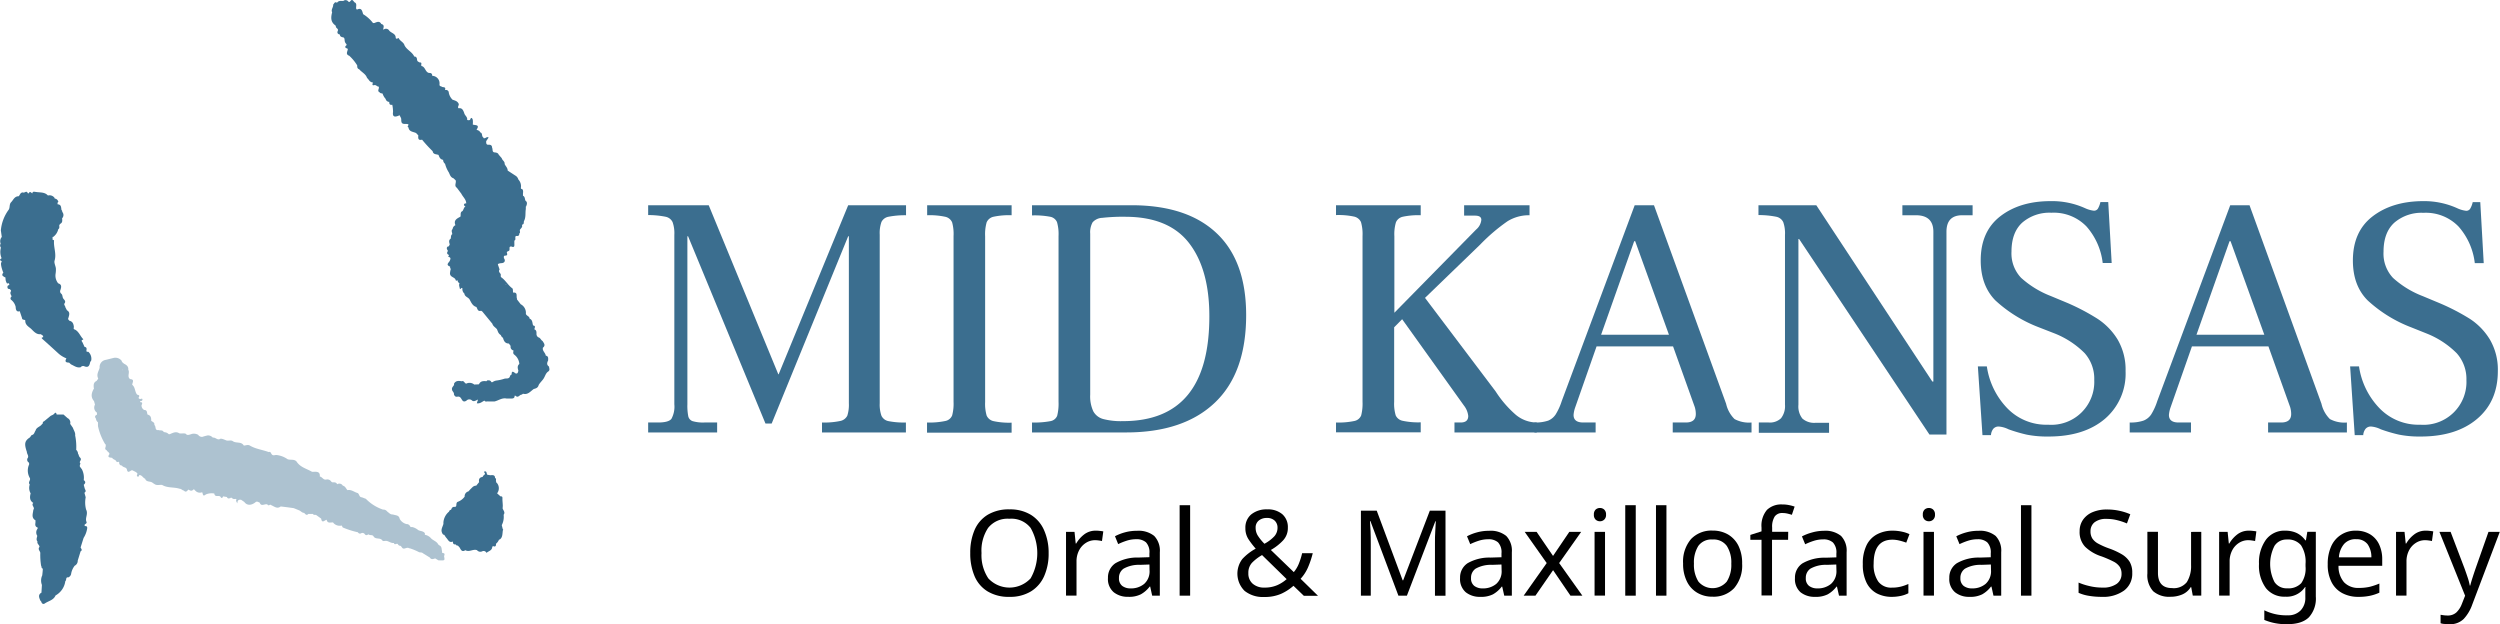
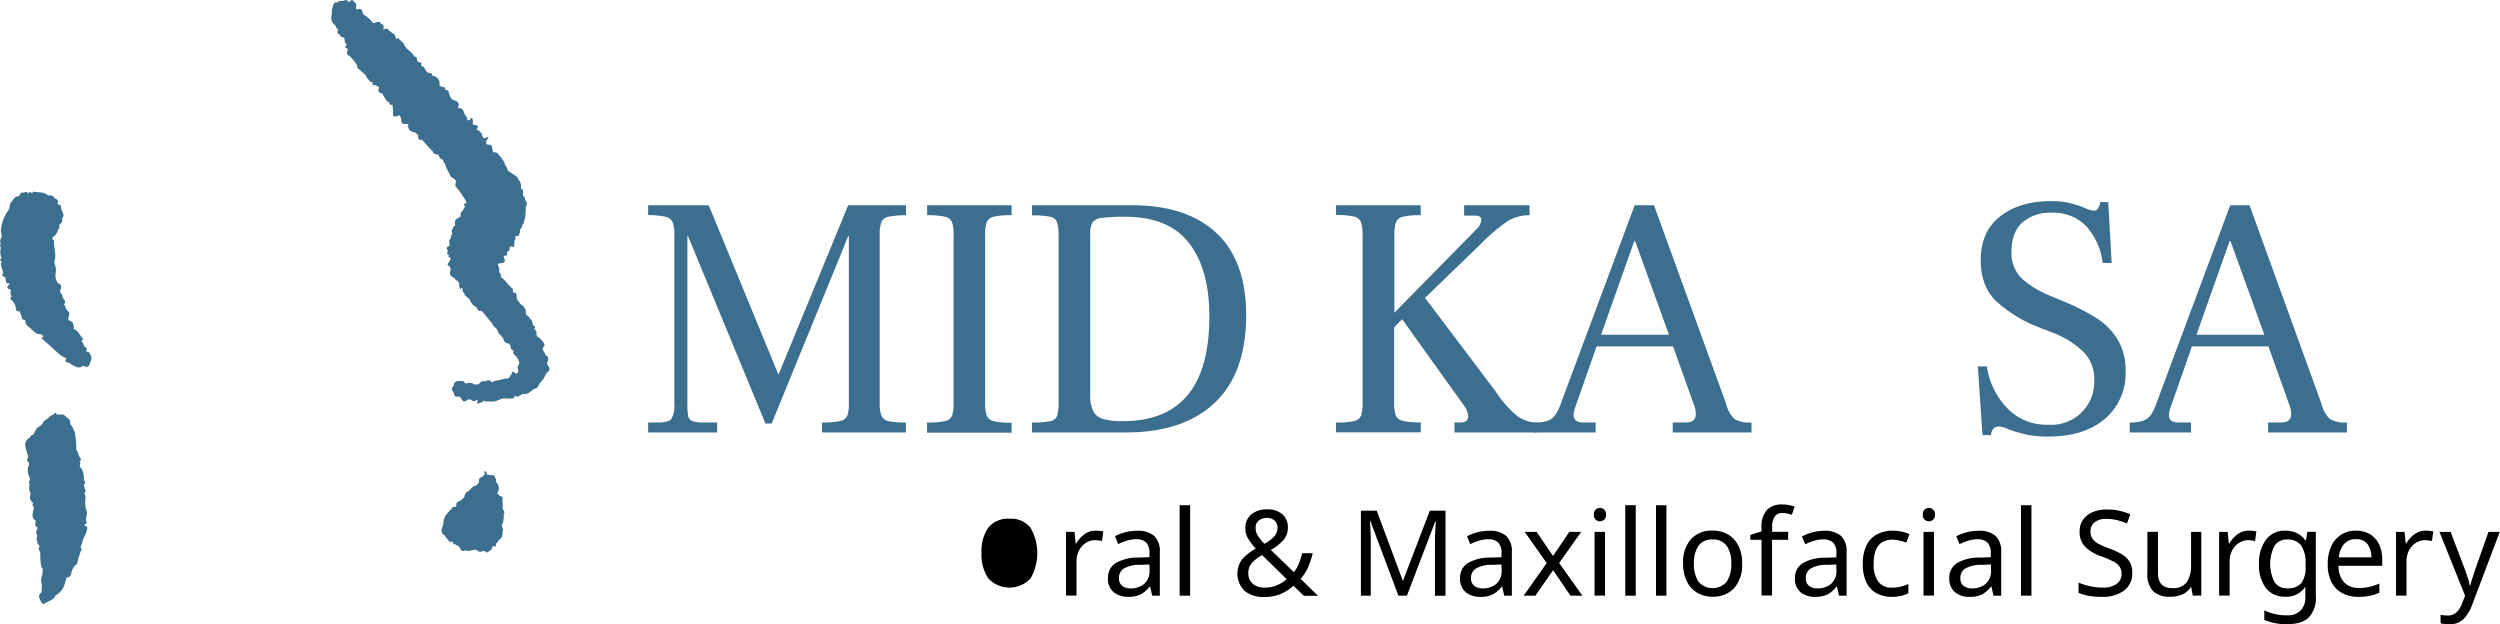
<svg xmlns="http://www.w3.org/2000/svg" viewBox="0 0 588.17 146.86">
  <defs>
    <style>.cls-1{fill:#3b6e8f;}.cls-2{fill:#adc2d0;}</style>
  </defs>
  <g id="Layer_2" data-name="Layer 2">
    <g id="Layer_1-2" data-name="Layer 1">
      <path class="cls-1" d="M118.29,119.05c0-.62-.11-1.24-.08-1.86,0-.41-.18-.42-.46-.41l-.8-.72a1.92,1.92,0,0,0-.08-2.47c-.21-.09-.12-.3-.18-.45s.16-.55-.22-.68c0-.75-.57-.71-1.1-.65l-.69-.11c-.27-.22-.09-.87-.6-.79s.19.44,0,.66l-.47.44a.22.22,0,0,1-.08.2c-.74.1-.94.55-.81,1.22h0l-.68.83a1.24,1.24,0,0,0-.92.4h0l-.48.47-.43.48a1.16,1.16,0,0,0-.89,1.23h0a3.53,3.53,0,0,1-1.56,1.2c-.74.26,0,1.32-.92,1.21-.49,0-.57.39-.74.7-.31,0-.37.22-.46.42a3.66,3.66,0,0,0-1.32,2.54l0,.34c-.16.69-.67,1.32-.32,2.09.1.24.2.47.51.49.18.23.33.53.49.7.41.41.66,1.27,1.55.87,0,.46.12.73.63.68.17.08.24.4.52.25l.44.49c.29.54.55,1.14,1.34.62.91.54,1.84-.35,2.75,0a1,1,0,0,0,1.22.27.72.72,0,0,1,1,.37c.47-.44,1.31-.53,1.36-1.39l.16-.23c.57.28.76,0,.72-.53a2.38,2.38,0,0,0,.72-1l.16,0c.67-.47.61-1.22.71-1.91h0c-.1-.18.26-.36,0-.55-.08-.31-.15-.61-.23-.92a4.21,4.21,0,0,0,.44-2.44c.43-.58-.07-1-.24-1.5Z" />
-       <path class="cls-2" d="M104.56,130.57c.06-.27,0-.4-.31-.45s-.27-.21-.24-.41c-.16-.49,0-1.11-.64-1.4l-.27-.22c-.37-.79-1.31-.93-1.81-1.58h0a2.52,2.52,0,0,0-1.33-.69l0-.37c-.38-.55-1.07-.46-1.57-.74h0A3.31,3.31,0,0,0,97,124l-.4,0c-.2-.39-.45-.72-1-.71a2.58,2.58,0,0,1-1.56-1.2c-.16-.95-1-.82-1.63-1.06-.59.06-.9-.41-1.31-.68a1.13,1.13,0,0,0-1-.46,10.13,10.13,0,0,1-4-2.51.56.56,0,0,0-.24-.1l-.71-.28c-.69,0-.57-.76-1-1-.81-.21-1.48-.88-2.4-.68-.36-.37-.51-.94-1.1-1.06a.94.94,0,0,0-1.33-.33h0c-.23-.53-.69-.45-1.13-.45l-.25-.16a1.08,1.08,0,0,0-1.18-.5c-.69.16-.94-.62-1.52-.71.1-1.1-.61-1.15-1.41-1.11h0l-.42,0c-1.26-.74-2.79-1.06-3.64-2.42-.59-.63-1.43-.28-2.11-.54a5.63,5.63,0,0,0-2.66-1c-.36,0-.81.27-1.1-.21-.19-.21-.21-.65-.67-.47-1.47-.55-3.06-.71-4.44-1.53-.47-.29-1,0-1.43,0-.57-1-1.74-.49-2.53-1-.43-.33-.92-.13-1.38-.17-.31,0-1.46-.73-1.79-.32-.61.18-1-.49-1.59-.38a1.56,1.56,0,0,0-1.17-.53,12.1,12.1,0,0,0-1.29.35,1.08,1.08,0,0,1-1-.49,2.08,2.08,0,0,0-1.49-.2c-.38.13-1.14.45-1.35,0-.51-.27-1.07,0-1.6-.15-.8-.52-1.52-.08-2.24.21h-.23c-.51-.49-.76-.39-1.19-.52-.26-.53-.81-.29-1.2-.45-1,.15-.52-.93-1-1.18.13-.61-.42-.74-.73-1,0-.67-.06-1.27-.86-1.46v0c-.2-.4,0-1.08-.78-1.08h0a1.16,1.16,0,0,1-.62-.85c-.19-.3.6-1-.35-1l0-.23c.27,0,.58-.11.54-.42s-.35-.08-.53-.09-.48-.15-.32-.42c.34-.57-.23-.47-.43-.65-.54-.67-.38-1.69-1.12-2.26,0-.53.66-1.28-.5-1.35h0c-.79-.6,0-1.51-.43-2.19.08-.76-.39-1.14-1-1.43h0c-.23-.2-.5-.36-.56-.69a1.87,1.87,0,0,0-1.9-.67h0l-1.86.46a1.7,1.7,0,0,0-1.42,1.86c-.22.81-.81,1.55-.35,2.48.06.11-.24.4-.37.61-.76.36-.72,1-.65,1.69h0l.05,0,0,.06c-.58,1-.87,2,0,3h0l.23.83a1.41,1.41,0,0,0,.46,1.88v.49c-.51.2-.56.52-.23.93a1.18,1.18,0,0,0,.47.85c0,.3,0,.6,0,.9a13.79,13.79,0,0,0,1.72,4.29s.07,0,.11,0v.37c0,.34-.38.76.2,1,.15.36.62.48.68.91-.65.89.14.79.63.9.16.3.48.38.74.54s.25.64.69.36l.24.16a.61.61,0,0,0,.63.75c.25.49,1,.33,1.16.9.24,1.27.92,0,1.35.24s.86.35,1.14.75c0,.23-.3.51,0,.68s.34-.15.44-.34c.64,0,.85.68,1.37.87.29.9,1.29.49,1.8,1l.44.28c.55.37,1.17.1,1.75.18,1.27.77,2.77.46,4.12.9.4,0,.62.37,1,.43h0c.48.51.76.1,1.05-.24.38.2.76.48,1.17,0,.26-.13.3.16.46.24a1.42,1.42,0,0,0,1.61.39c.23.27.07,1.2.87.52a3.52,3.52,0,0,1,2-.22c.09.78.72.53,1.18.6l.2.07c.21.3.42.68.68,0l.9.15c.29.68.81.11,1.2.22l-.46-.08a.73.73,0,0,1,.46.08c.27.41.72.16,1.07.27-.19.32-.08.61.2,1,0-.78.35-.9.87-.84l.75.51c.63.88,1.69.88,2.72,0,.35-.19.61.07.91.16.33,1,1.12.27,1.68.41h0l0-.06.06,0c.19.34.42.37.71.12l.44.21c.66.32,1.29.83,2.05.22l1.55.19,1.52.21h0l1.25.51c.41.16.68.6,1.18.6.3.27.56.73,1,.25l1.09,0c.16.36.52.13.76.26l1.17.84c.17,1.23.82.37,1.29.27h0c.18.92.89.61,1.45.63l.1,0,0,.08a2,2,0,0,0,2,.65l.23.45a20.42,20.42,0,0,0,3.58,1.14.53.53,0,0,0,.76.23.66.66,0,0,1,.88.25c.3.36.58.12.86,0,.32.34.92,0,1.18.49.45.76,1.45.25,2,.86.17.32.46.22.72.2.75-.11,1.31.61,2.07.48.14.64.65,0,.91.26a.7.7,0,0,0,.67.42l.24.28c.42.77,1,.07,1.52.19l.07,0a.46.46,0,0,0,.32.11,13.27,13.27,0,0,1,2.2.92c.3.08.65,0,.9.25l1.62,1c.33.56.8.35,1.25.2l.76.46h0l.11,0c1.43.06,1.42.06,1.23-.93A1.58,1.58,0,0,1,104.56,130.57ZM28.8,87v0l.09,0s0,0,0,.05S28.77,87.08,28.8,87Z" />
      <path class="cls-1" d="M20,123.77c-.42-.5.57-.45.35-1-.41-.91.47-1.82-.1-2.91a6.46,6.46,0,0,1-.09-2.87L19.88,116h0l0-.08.06-.06c.42-.31.1-.61,0-.92l-.24-.88c.43-.38.51-.75,0-1.1a4.29,4.29,0,0,0-.43-2.54l-.49-.66v-.26c0-.22.27-.43,0-.65a1.09,1.09,0,0,1,0-.18c.11-.31.45-.61.07-1s-.26-.65-.49-.91a1.29,1.29,0,0,0-.43-.92,13.38,13.38,0,0,0-.25-3.4c.1-.67-.34-1.19-.52-1.78l-.65-.94a1.17,1.17,0,0,0-.63-1.36l-.94-.84H13.33c-.07-.31-.21-.62-.53-.23s-.72.39-1,.65l-1.37,1.13c-.18.12-.44.18-.33.49l-.36.4c-.42.48-1.18.6-1.36,1.32-.29.37-.3,1-.93,1.07l-.42.56c-1.23.81-1.37,1.48-.71,3.4,0,.48.45.85.26,1.36a.74.74,0,0,0,.18,1.13.64.64,0,0,1,0,.69h0A3.49,3.49,0,0,0,7,112.43c.32.52-.51,1,0,1.56a2.53,2.53,0,0,0,.21,2.08l0,0c-.23.88-.27,1.7.63,2.26-.61.54.5,1.07,0,1.61-.07.87-.56,1.83.5,2.48a.19.19,0,0,1,0,.19c.07.47-.26,1,.27,1.4.31.07.31.25.16.47a1.4,1.4,0,0,0,0,1.58c-.08.45-.33.9.05,1.34-.17.54.48.79.47,1.28h0c-.5.56.22,1,.19,1.46a16.19,16.19,0,0,0,.19,2.95c.17.21,0,.62.4.68,0,.53-.08,1.06-.13,1.59a2.91,2.91,0,0,0-.08,2.26l-.11,1.84-.06,0c-.8.52-.46,1.17-.21,1.82l.23.26c.1.48.47.69.82.44.87-.6,2.07-.76,2.54-1.89a4.53,4.53,0,0,0,2.3-3.38c.35-.2,0-1,.71-.87a1.15,1.15,0,0,0,.64-.74,4.2,4.2,0,0,1,.85-2,1.31,1.31,0,0,0,.72-1.22h0c.23-.72.45-1.45.67-2.17.51-.28.14-.6,0-.91.24-.75.47-1.5.71-2.25a5.72,5.72,0,0,0,.8-2C20.62,123.89,20.42,123.76,20,123.77Z" />
      <path class="cls-1" d="M20.78,82.76c-.16,0-.36.06-.45-.15,0-.39.24-.9-.44-1l-.42-.93c-.07-.22-.37-.39-.2-.69.15,0,.38-.15.32-.2-.73-.7-1-1.78-2-2.27-.4-.09-.21-.39-.21-.62-.08-.69-.27-1.28-1.06-1.44L16,75.06l.09-.26c.18-.66.48-1.34-.34-1.8h0l-.38-.73c0-.32-.4-.53-.2-.88.38-.49,0-.79-.26-1.12s-.14-.83-.46-1.14a.72.72,0,0,1-.24-.89c.21-.65.4-1.3-.52-1.58a2.89,2.89,0,0,1-.61-2.28,6.19,6.19,0,0,0,.07-1.21c-.07-.63-.47-1.31-.31-1.85.49-1.6-.26-3.12-.13-4.69,0-.17-.19-.19-.34-.21l0-.67h0l.13,0a3.1,3.1,0,0,0,1.21-1.83h0c.41-.25.18-.68.25-1l.27-.3c.51-.28.42-.75.39-1.2h0l0-.09.07-.06a1.1,1.1,0,0,0,0-1.36c-.1-.14,0-.4-.22-.47-.11-.59,0-1.34-.92-1.37,0-.21-.09-.43.18-.55a1,1,0,0,0-.68-.78c-.14,0-.2,0-.21-.18A1.43,1.43,0,0,0,11.28,46c-.77-.86-1.86-.67-2.83-.84-.28,0-.77-.25-.85.35-.29-.19-.58-.64-.85,0l-.22-.06c-.27-.76-.78.06-1.13-.18-.64,0-.67.57-1,.9-1,0-1.24.85-1.77,1.39S2.42,48.88,2,49.4a9.62,9.62,0,0,0-1.8,4.81h0l.22,1.54a1.54,1.54,0,0,0-.26,1.58h0a.77.77,0,0,0,.06.93h0a3.74,3.74,0,0,0,.16,2.49c-.3.22-.65.43,0,.67h0v.24c-.38.22.08,1.72.41,2.52a.6.6,0,0,0-.23.62,1.89,1.89,0,0,0,.73.49c0,.19,0,.42.08.8.31.86.33.57.69.53H2c.19.11.19.28.17.47-.33,0-.45.23-.41.54S2,68,2.26,68h0c.16.14.35.25.34.5h0c-.32.4-.08.76.09,1.12h0a1.5,1.5,0,0,1,0,.2.45.45,0,0,0,0,.77,3,3,0,0,1,1,1.62c0,.19,0,1.35.95,1a.5.5,0,0,0,.13,0s0,0,0,0a.12.12,0,0,0-.13,0l.54,1.61h0c0,.56.79.31.77.62-.05,1,.82,1.44,1.32,1.88s1.22,1.46,2.3,1.3c.25.19.65.27.58.72-.33.06-.5.12-.13.45,1.27,1.12,2.52,2.27,3.77,3.41h0a6.07,6.07,0,0,0,1.84,1.11l0,0c-.42.72-.2,1,.62,1h0l.46.42h0c.73.32,1.39.88,2.27.67a.71.71,0,0,1,.85-.23c1,.42,1.24-.2,1.39-1l.24-.35A2.24,2.24,0,0,0,20.78,82.76ZM12.33,53.52h0Z" />
      <path class="cls-1" d="M129.17,86.25h0c-.61-.41-.48-.92-.21-1.45,0-.46.13-1-.56-1.13h0c-.07-.68-.86-1.1-.67-1.87.71-.57.22-1.06-.08-1.57h0c-.4-.21-.49-.75-1-.87a.92.92,0,0,1-.43-.87c0-.42,0-.82-.49-1h0c0-.34.42-.81-.3-.92h0c-.23-.56-.08-1.32-.84-1.6,0-.59-.75-.64-.87-1.15a2.27,2.27,0,0,0-1.21-2.24l-.89-1.15a.54.54,0,0,0,0-.21c-.22-.52.28-1.51-.91-1.38-.05-.35,0-.89-.17-1-1-.71-1.58-1.88-2.6-2.59-.28-.23,0-.58-.19-.84s-.54-.59-.21-1L117.4,63l-.26-.76c0-.07,0-.12.07-.15a1.92,1.92,0,0,1,.82-.18c.74-.07.94-.62.52-1.18h0c0-.23-.11-.58.31-.59.6,0,.5-.38.37-.76.08-.35.66-.22.64-.67.06-.29-.16-.73.42-.72.84.36.73-.24.72-.73h0c0-.21,0-.43,0-.65.51-.23,0-.82.4-1.11.44.07.79,0,.76-.57.37-.25,0-.65.19-.93s.61-.56.46-1h0a.14.14,0,0,1,.08-.16c.48-.14.25-.59.4-.87.46-.88.25-1.86.41-2.78v-.68l0,.06.07,0h0c.19-.48.37-1-.15-1.35h0c-.19-.4-.08-.94-.59-1.17v-.44c0-.38.15-.81-.21-1.14-.25,0-.31-.14-.27-.36a2.34,2.34,0,0,0-.62-1.9,1.47,1.47,0,0,0-.71-.91l-1.79-1.17c0-.66-.48-1-.72-1.55.09-.61-.57-.85-.67-1.36l-.59-.67a.31.31,0,0,0-.14-.16h0c-.14-.41-.5-.47-.86-.53-.78,0-.46-.74-.69-1.11,0-.61-.41-.73-.91-.7s-.49-.47-.47-.85l.57-.85c-.37-.22-.59.07-.85.14s-.35.07-.4-.17c-.48-.25-.08-1-.75-1.19-.13-.41-.53-.46-.85-.61.9-1.28-.39-1-.88-1.22a5,5,0,0,0,0-1.1c-.13-.44-.39-.74-.64,0a.73.73,0,0,1-.69,0c.14-.69-.55-1-.68-1.59-.34-1-.67-1.23-1.36-1.14-.31-.39.28-.76,0-1.15-.29-.57-.88-.67-1.4-.87a3.12,3.12,0,0,1-.87-1.62.65.65,0,0,0-.69-.67.28.28,0,0,1-.2,0c.3-.89-.62-.5-.86-.83h0c-.27-.05-.46-.12-.44-.49a1.77,1.77,0,0,0-1.71-2c0-.51-.25-.71-.74-.67-.91-.19-.86-1.39-1.72-1.62-.38-.16.28-.92-.49-.85l-.44-.24,0,0-.18-.3c0-.38-.06-.72-.48-.86a.29.29,0,0,1-.18,0c-.5-1.12-1.78-1.56-2.3-2.66-.21-.76-1.13-1-1.36-1.7l-.31.12c-.19.08-.34.07-.39-.17,0-1-1-1.08-1.51-1.66a.88.88,0,0,0-1.34-.26l-.09-.06v-.1c.15-.51.25-1-.45-1.16h0c-.44-.8-1-.48-1.62-.24-.17,0-.34.08-.44-.13a8.37,8.37,0,0,0-2.21-1.94v0c-.24-.71-.31-1.64-1.47-1.07l-.18-.24c-.07-.46.2-1-.18-1.38C83.2.57,83-.41,82.49.2c-.08.08-.15.17-.22.25h0L82,.43a.82.82,0,0,0-1.24-.2h0c-.54,0-1.1-.13-1.47.42-.55-.36-.65.2-.91.44.09.62-.57,1.14-.24,1.8-.28,1.11-.41,2.18.65,3l.24.22c-.16.5.69.6.45,1.13s0,.78.49.89c0,.54.47.6.87.69.25.18.21.47.25.72a1.25,1.25,0,0,0,.44.86v.23c-.68.57-.07.67.3.86,0,.58-.65,1.27.34,1.63a10.48,10.48,0,0,1,1.87,2.27c0,.4,0,.75.47.91.59.7,1.51,1.08,1.83,2l.43.5a1.26,1.26,0,0,0,1,.62c-.17.32-.27.76.23.62s.68.35,1.06.33l.07.05,0,.09c.11.4-.47.91.2,1.22.16.27.45.19.68.29a3.33,3.33,0,0,0,.72,1.25h0a.88.88,0,0,0,.77.7h.08l0,.09c0,.53.24.67.71.59a8.11,8.11,0,0,1,.18,1.69c-.17,1.12.34,1.33,1.48.8l.06,0,.06.05c.09.31.34.55.33.91,0,.86.18,1.07.95,1.06.22,0,.44,0,.65.06.35.21-.41.56.1.75.13,1.08,1.14,1,1.8,1.34l.52.55c-.07.65-.07,1.25.88,1a31.84,31.84,0,0,0,2.49,2.71c.13.82.87.67,1.38.88.19.5.36,1,1,1.14h.08l0,.06a1.19,1.19,0,0,0,.46.89,7.1,7.1,0,0,0,.91,2.07c.24.54.41,1.13,1.07,1.33l.51.48c.22.57-.43,1.28.29,1.76h0l1.05,1.4c.37.76,1.13,1.33,1.15,2.27-.21,0-.44,0-.52.26s.16.33.33.43c-.38.28-.42.77-.69,1.12-.63.27-.33.88-.49,1.32l0,0c-.83.43-1.66.85-1.17,2a1.11,1.11,0,0,0-.66.91c-.42.37-.08.8-.1,1.21-.39.26-.24.71-.36,1.06-.54.37-.34.87-.22,1.35l-.23.46a.61.61,0,0,1-.19,0c-.48.34-.21.71,0,1.07-.3.42-.28.75.25.95h0c0,.16-.33.36-.07.45.61.2.39.55.25.92s-1.09.94.06,1.35c.07.17-.07.42.19.52a5.66,5.66,0,0,0-.2,1c-.06,1.06,1.2.91,1.34,1.69.14.28.29,0,.43,0a.86.86,0,0,0,.48.73c-.24.41,0,.84.05,1.2s.29,0,.41-.12l.22.06a1.38,1.38,0,0,0,.46,1.28h0c.07.74.85.84,1.19,1.34.41.71.7,1.55,1.62,1.81.28.4.28,1.12,1.09.9.1,0,.27.13.36.23l2.32,2.82c.15.6.73.85,1.08,1.29l.27.67a1.6,1.6,0,0,0,.62.69c.14.24.21.53.52.63.19.74.48,1.37,1.39,1.37l.42.57a.88.88,0,0,0,.68,1.07h0c-.06.36-.2.71.2,1a3,3,0,0,1,1.16,2.17h0c-.53.46-.4,1-.22,1.59-.11.33-.12.78-.68.63h0l-.23-.18c-.66-.5-.66,0-.69.45h0a.62.62,0,0,0-.41.52c-.26.52-.76.37-1.18.43a9.74,9.74,0,0,1-1.92.45,2.17,2.17,0,0,0-1,.4l-.23,0c-.21-.46-.59-.48-1-.42h0l-.17.19c-.72-.07-1.41-.08-1.77.73l-1.11.05a1.71,1.71,0,0,0-1.86-.22c-.43,0-.51-.79-1.09-.55-.7-.13-1.38-.18-1.8.56h0v.28c-.12.34-.52.55-.49,1s.21.48.31.71l.15.22c0,.24,0,.5.22.66.29.45.79,0,1.14.27.55.25.55,1.51,1.58.87a.92.92,0,0,1,1.37,0c.52.3.91-.12,1.36-.26-.09.29-.19.57-.28.87.78.13,1.24-.37,1.79-.63.24.38.62.14.93.2h1.45c.94-.22,1.76-.91,2.81-.69.41,0,.82,0,1.23,0s.71-.16.68-.65l.23,0c.62.64.94-.3,1.45-.26h0l.3-.22c1.16.32,1.77-.59,2.54-1.12.54-.12,1-.32,1.14-.92.36-.66,1-1.13,1.33-1.82.24-.44.39-1,.9-1.35S129.19,86.68,129.17,86.25Zm-11.06-48h0l0-.08Zm-6.85-9a.33.33,0,0,1-.07-.16,1.11,1.11,0,0,0,.07.16ZM119,67v-.14l.13.16ZM108,90a1.31,1.31,0,0,0-.27-.06.59.59,0,0,1,.28.06Zm12.09-1.23h0s0,0,.05,0A.08.08,0,0,1,120.13,88.73Zm5.6-11.18Z" />
      <path class="cls-1" d="M152.49,99.4h2.35c1.62,0,2.66-.28,3.12-.85a6,6,0,0,0,.69-3.44V55.26a7.85,7.85,0,0,0-.41-3A2.31,2.31,0,0,0,156.62,51a20.59,20.59,0,0,0-4.13-.4V48.29h14.25l16.37,39.77h.08l16.36-39.77h13.61v2.35A20.5,20.5,0,0,0,209,51a2.31,2.31,0,0,0-1.62,1.22,7.85,7.85,0,0,0-.41,3V94.87a7.87,7.87,0,0,0,.41,2.95,2.3,2.3,0,0,0,1.66,1.26,18.57,18.57,0,0,0,4.09.32v2.35H193.39V99.4a18,18,0,0,0,4.3-.36,2.34,2.34,0,0,0,1.66-1.26,8.41,8.41,0,0,0,.36-2.91V55.58h-.16l-18,44.06h-1.46L161.88,55.58h-.16V95.11a12.89,12.89,0,0,0,.21,2.83,1.58,1.58,0,0,0,1,1.14,8.79,8.79,0,0,0,2.79.32h3v2.35H152.49Z" />
      <path class="cls-1" d="M218.1,99.4a17.83,17.83,0,0,0,4.33-.36,2.17,2.17,0,0,0,1.58-1.3,10.74,10.74,0,0,0,.33-3.2v-39A10.18,10.18,0,0,0,224,52.3a2.28,2.28,0,0,0-1.62-1.3,17.34,17.34,0,0,0-4.25-.36V48.29H238v2.35a17.28,17.28,0,0,0-4.29.36,2.29,2.29,0,0,0-1.58,1.3,10.26,10.26,0,0,0-.36,3.28v39a9.89,9.89,0,0,0,.36,3.2,2.3,2.3,0,0,0,1.62,1.3,17.4,17.4,0,0,0,4.25.36v2.35H218.1Z" />
      <path class="cls-1" d="M242.8,99.4a20.32,20.32,0,0,0,4.34-.32,2.08,2.08,0,0,0,1.58-1.26,11.55,11.55,0,0,0,.32-3.28v-39a10.21,10.21,0,0,0-.36-3.28A2.17,2.17,0,0,0,247.1,51a19.69,19.69,0,0,0-4.3-.32V48.29h24.06q12.72.16,19.52,6.72t6.8,19.12q0,13.61-7.37,20.61t-20.89,7H242.8Zm41.72-25q0-11-4.74-17.17T264.92,51a44.55,44.55,0,0,0-5.59.25,3.19,3.19,0,0,0-2.27,1.05,4.77,4.77,0,0,0-.57,2.67V92.84a8.35,8.35,0,0,0,.73,3.93,3.78,3.78,0,0,0,2.35,1.82,16.66,16.66,0,0,0,4.62.49Q284.52,99.08,284.52,74.45Z" />
      <path class="cls-1" d="M356.61,97.58a7.75,7.75,0,0,0,4.94,1.82v2.35H342.19V99.4h1.46c1.18,0,1.78-.51,1.78-1.54a4.78,4.78,0,0,0-1-2.43L329.88,75.1,328,77V94.54a9.55,9.55,0,0,0,.37,3.2A2.28,2.28,0,0,0,330,99a17.29,17.29,0,0,0,4.25.36v2.35H314.32V99.4a17.87,17.87,0,0,0,4.34-.36,2.19,2.19,0,0,0,1.58-1.3,11.18,11.18,0,0,0,.32-3.2v-39a10.26,10.26,0,0,0-.36-3.28,2.32,2.32,0,0,0-1.62-1.3,17.44,17.44,0,0,0-4.26-.36V48.29h19.93v2.35A17.28,17.28,0,0,0,330,51a2.26,2.26,0,0,0-1.58,1.3,9.9,9.9,0,0,0-.37,3.28v18L347.29,54a3.41,3.41,0,0,0,1.22-2.27c0-.7-.52-1-1.54-1h-2.51V48.29h15.39v2.35a9.54,9.54,0,0,0-5.19,1.42,43.26,43.26,0,0,0-6.4,5.46l-13,12.56,16.61,22A25.6,25.6,0,0,0,356.61,97.58Z" />
      <path class="cls-1" d="M408.08,98.59a7.13,7.13,0,0,0,4,.81v2.35H393.54V99.4h3.08c1.57,0,2.35-.67,2.35-2a5.68,5.68,0,0,0-.24-1.62L393.62,81.5h-18L370.54,96a6.83,6.83,0,0,0-.33,1.62c0,1.19.76,1.78,2.27,1.78h2.92v2.35H361V99.4a9.44,9.44,0,0,0,3.24-.44A3.9,3.9,0,0,0,366,97.5a14.2,14.2,0,0,0,1.42-3.12l17.17-46.09h4.54L406.1,95A7.3,7.3,0,0,0,408.08,98.59ZM392.65,78.75l-7.94-22h-.24l-7.78,22Z" />
-       <path class="cls-1" d="M423.27,56.23h-.16v39a4.61,4.61,0,0,0,.93,3.24,4.18,4.18,0,0,0,3.12,1h3.16v2.35H413.79V99.4h2.35a3.76,3.76,0,0,0,2.88-1,4.63,4.63,0,0,0,.93-3.2V55.26a7.85,7.85,0,0,0-.41-3A2.31,2.31,0,0,0,417.92,51a21,21,0,0,0-4.21-.4V48.29h13.61l27.29,41.47h.25V54.53q0-3.89-4.13-3.89h-3.16V48.29h16.52v2.35h-2.43q-3.72,0-3.72,3.89v47.71h-4Z" />
      <path class="cls-1" d="M465.33,86.2h2.11a17.86,17.86,0,0,0,4.69,9.72,12.76,12.76,0,0,0,9.72,4,10.1,10.1,0,0,0,10.86-10.53,9.08,9.08,0,0,0-2.27-6.32,20.76,20.76,0,0,0-7.05-4.62L479.67,77a31.83,31.83,0,0,1-10.21-6.31Q466,67.17,466,61.25q0-6.81,4.61-10.37t11.83-3.56A18.84,18.84,0,0,1,490.6,49a6.82,6.82,0,0,0,2,.57,1.07,1.07,0,0,0,1-.53,5.57,5.57,0,0,0,.56-1.5H496l.81,14.34h-2.11a15.75,15.75,0,0,0-3.81-8.59,10.68,10.68,0,0,0-8.26-3.24,9.8,9.8,0,0,0-6.84,2.31q-2.55,2.31-2.55,6.85a8.31,8.31,0,0,0,2.26,6.15,22.46,22.46,0,0,0,7,4.29l3.89,1.62A51,51,0,0,1,493.48,75a15.43,15.43,0,0,1,4.74,4.9,14,14,0,0,1,1.86,7.41,14,14,0,0,1-4.9,11.26q-4.9,4.14-13.25,4.13a24.84,24.84,0,0,1-5.1-.44,36,36,0,0,1-4.29-1.26,6.18,6.18,0,0,0-2.27-.65,1.61,1.61,0,0,0-1.34.57,2.72,2.72,0,0,0-.52,1.46h-2Z" />
      <path class="cls-1" d="M548.15,98.59a7.13,7.13,0,0,0,4,.81v2.35H533.61V99.4h3.08c1.57,0,2.35-.67,2.35-2a5.68,5.68,0,0,0-.24-1.62L533.69,81.5h-18L510.61,96a6.83,6.83,0,0,0-.33,1.62c0,1.19.76,1.78,2.27,1.78h2.92v2.35H501.05V99.4a9.44,9.44,0,0,0,3.24-.44,3.9,3.9,0,0,0,1.82-1.46,14.2,14.2,0,0,0,1.42-3.12L524.7,48.29h4.54L546.17,95A7.3,7.3,0,0,0,548.15,98.59ZM532.72,78.75l-7.94-22h-.24l-7.78,22Z" />
-       <path class="cls-1" d="M552.91,86.2H555a17.87,17.87,0,0,0,4.7,9.72,12.76,12.76,0,0,0,9.72,4,10.09,10.09,0,0,0,10.85-10.53A9.08,9.08,0,0,0,578,83.12a20.81,20.81,0,0,0-7-4.62L567.25,77a31.89,31.89,0,0,1-10.2-6.31q-3.49-3.48-3.49-9.4,0-6.81,4.62-10.37T570,47.32a18.87,18.87,0,0,1,8.18,1.7,6.78,6.78,0,0,0,2,.57,1.06,1.06,0,0,0,1-.53,5.23,5.23,0,0,0,.57-1.5h1.78l.81,14.34h-2.1a15.75,15.75,0,0,0-3.81-8.59,10.7,10.7,0,0,0-8.26-3.24,9.81,9.81,0,0,0-6.85,2.31q-2.55,2.31-2.55,6.85A8.31,8.31,0,0,0,563,65.38a22.22,22.22,0,0,0,7,4.29l3.88,1.62A51,51,0,0,1,581.06,75a15.22,15.22,0,0,1,4.74,4.9,14,14,0,0,1,1.86,7.41q0,7.13-4.9,11.26t-13.24,4.13a24.84,24.84,0,0,1-5.1-.44,36.1,36.1,0,0,1-4.3-1.26,6.19,6.19,0,0,0-2.26-.65,1.6,1.6,0,0,0-1.34.57,2.72,2.72,0,0,0-.53,1.46h-2Z" />
-       <path d="M246.71,130.12a13,13,0,0,1-1.05,5.42,8,8,0,0,1-3.1,3.59,9.37,9.37,0,0,1-5.06,1.29,9.54,9.54,0,0,1-5.16-1.29,7.71,7.71,0,0,1-3.07-3.61,13.59,13.59,0,0,1-1-5.43,13.35,13.35,0,0,1,1-5.36,7.79,7.79,0,0,1,3.07-3.6,9.6,9.6,0,0,1,5.19-1.29,9.34,9.34,0,0,1,5,1.28,8,8,0,0,1,3.09,3.58A13,13,0,0,1,246.71,130.12Zm-15.79,0a9.82,9.82,0,0,0,1.6,5.95,6.79,6.79,0,0,0,9.95,0,12,12,0,0,0,0-11.87,5.74,5.74,0,0,0-5-2.15,5.83,5.83,0,0,0-5,2.15A9.66,9.66,0,0,0,230.92,130.12Z" />
+       <path d="M246.71,130.12A13,13,0,0,1,246.71,130.12Zm-15.79,0a9.82,9.82,0,0,0,1.6,5.95,6.79,6.79,0,0,0,9.95,0,12,12,0,0,0,0-11.87,5.74,5.74,0,0,0-5-2.15,5.83,5.83,0,0,0-5,2.15A9.66,9.66,0,0,0,230.92,130.12Z" />
      <path d="M257.8,124.85c.28,0,.58,0,.9.05a7,7,0,0,1,.87.12l-.31,2.27a8,8,0,0,0-.81-.14,6.21,6.21,0,0,0-.82-.06,4,4,0,0,0-2.15.63,4.53,4.53,0,0,0-1.61,1.77,5.56,5.56,0,0,0-.6,2.64v8H250.8v-15h2l.28,2.75h.11a7.26,7.26,0,0,1,1.86-2.13A4.35,4.35,0,0,1,257.8,124.85Z" />
      <path d="M267.49,124.88a5.83,5.83,0,0,1,4.06,1.21,5,5,0,0,1,1.32,3.83v10.22h-1.8L270.6,138h-.11a6.93,6.93,0,0,1-2.08,1.82,6.14,6.14,0,0,1-3,.59,5.22,5.22,0,0,1-3.39-1.08,4.05,4.05,0,0,1-1.35-3.37,4,4,0,0,1,1.77-3.46,10.29,10.29,0,0,1,5.43-1.33l2.55-.08v-.9a3.38,3.38,0,0,0-.81-2.6,3.33,3.33,0,0,0-2.3-.73,7.24,7.24,0,0,0-2.24.35,15.58,15.58,0,0,0-2,.8l-.75-1.85a11.22,11.22,0,0,1,2.32-.91A10.4,10.4,0,0,1,267.49,124.88Zm2.94,7.93-2.21.08a7.34,7.34,0,0,0-3.88.9,2.57,2.57,0,0,0-1.08,2.21,2.2,2.2,0,0,0,.77,1.85,3.19,3.19,0,0,0,2,.58,4.79,4.79,0,0,0,3.15-1.05,3.93,3.93,0,0,0,1.27-3.23Z" />
      <path d="M280,140.14h-2.47V118.86H280Z" />
      <path d="M298.15,119.84a5.19,5.19,0,0,1,3.54,1.14,4,4,0,0,1,1.3,3.17,4.24,4.24,0,0,1-1.13,3,12.17,12.17,0,0,1-2.87,2.24l5.4,5.21a7.26,7.26,0,0,0,1.19-2,16,16,0,0,0,.77-2.45h2.5a21.44,21.44,0,0,1-1.12,3.34,9.67,9.67,0,0,1-1.74,2.68l4.09,4h-3.33l-2.44-2.35a11.4,11.4,0,0,1-2.94,1.9,9.54,9.54,0,0,1-3.95.73,6.87,6.87,0,0,1-4.6-1.43,5.69,5.69,0,0,1-.54-7.5,12.24,12.24,0,0,1,3.15-2.44,20.81,20.81,0,0,1-1.66-2.15,4.67,4.67,0,0,1-.77-2.69,4,4,0,0,1,1.37-3.21A5.68,5.68,0,0,1,298.15,119.84Zm-1.23,10.75a10.76,10.76,0,0,0-2.37,1.82,3.45,3.45,0,0,0-.85,2.44,3.12,3.12,0,0,0,1,2.46,4,4,0,0,0,2.78.93,7.29,7.29,0,0,0,3.06-.59,8.54,8.54,0,0,0,2.17-1.4Zm1.15-8.73a2.89,2.89,0,0,0-1.92.61,2.08,2.08,0,0,0-.74,1.71,3.41,3.41,0,0,0,.53,1.86,11.44,11.44,0,0,0,1.54,1.89,8.89,8.89,0,0,0,2.36-1.79,3,3,0,0,0,.72-2,2.22,2.22,0,0,0-.67-1.65A2.53,2.53,0,0,0,298.07,121.86Z" />
      <path d="M329,140.14l-6.58-17.53h-.11c.05.58.1,1.36.14,2.34s.05,2,.05,3.07v12.12h-2.32v-20h3.72L330,136.53h.12l6.27-16.38h3.69v20H337.6V127.85c0-1,0-1.93.07-2.88s.09-1.73.13-2.33h-.11L331,140.14Z" />
      <path d="M350.31,124.88a5.81,5.81,0,0,1,4.06,1.21,5,5,0,0,1,1.32,3.83v10.22H353.9l-.48-2.13h-.11a6.79,6.79,0,0,1-2.07,1.82,6.22,6.22,0,0,1-3,.59,5.25,5.25,0,0,1-3.39-1.08,4.08,4.08,0,0,1-1.34-3.37,4,4,0,0,1,1.76-3.46,10.32,10.32,0,0,1,5.43-1.33l2.55-.08v-.9a3.38,3.38,0,0,0-.81-2.6,3.31,3.31,0,0,0-2.3-.73,7.24,7.24,0,0,0-2.24.35,14.86,14.86,0,0,0-2,.8l-.76-1.85a11.45,11.45,0,0,1,2.32-.91A10.4,10.4,0,0,1,350.31,124.88Zm2.94,7.93-2.21.08a7.34,7.34,0,0,0-3.88.9,2.56,2.56,0,0,0-1.07,2.21,2.17,2.17,0,0,0,.77,1.85,3.16,3.16,0,0,0,2,.58,4.79,4.79,0,0,0,3.15-1.05,3.93,3.93,0,0,0,1.27-3.23Z" />
      <path d="M363.89,132.47l-5.18-7.34h2.8l3.87,5.66,3.83-5.66H372l-5.18,7.34,5.46,7.67h-2.8l-4.09-6-4.15,6h-2.77Z" />
      <path d="M376.41,119.51a1.47,1.47,0,0,1,1,.37,1.51,1.51,0,0,1,.44,1.19,1.48,1.48,0,0,1-.44,1.19,1.43,1.43,0,0,1-1,.38,1.47,1.47,0,0,1-1-.38,1.51,1.51,0,0,1-.42-1.19,1.54,1.54,0,0,1,.42-1.19A1.51,1.51,0,0,1,376.41,119.51Zm1.2,5.62v15h-2.46v-15Z" />
      <path d="M384.84,140.14h-2.47V118.86h2.47Z" />
      <path d="M392.06,140.14H389.6V118.86h2.46Z" />
      <path d="M409.87,132.61a8.19,8.19,0,0,1-1.89,5.77,6.62,6.62,0,0,1-5.11,2,6.81,6.81,0,0,1-3.54-.91,6.21,6.21,0,0,1-2.45-2.66,9.16,9.16,0,0,1-.9-4.24,8.16,8.16,0,0,1,1.86-5.74,6.63,6.63,0,0,1,5.11-2,7.09,7.09,0,0,1,3.59.91A6.33,6.33,0,0,1,409,128.4,9.23,9.23,0,0,1,409.87,132.61Zm-11.34,0a7.41,7.41,0,0,0,1.05,4.21,4.36,4.36,0,0,0,6.68,0,7.33,7.33,0,0,0,1.06-4.21,7.15,7.15,0,0,0-1.06-4.17,3.82,3.82,0,0,0-3.36-1.51,3.77,3.77,0,0,0-3.34,1.51A7.31,7.31,0,0,0,398.53,132.61Z" />
      <path d="M420.68,127H416.9v13.1h-2.47V127H411.8v-1.15l2.63-.84v-.87a5.74,5.74,0,0,1,1.28-4.18,4.85,4.85,0,0,1,3.59-1.28,7.7,7.7,0,0,1,1.63.16,9,9,0,0,1,1.29.35l-.65,1.93c-.3-.1-.64-.19-1-.28a4.94,4.94,0,0,0-1.21-.14,2.11,2.11,0,0,0-1.83.82,4.46,4.46,0,0,0-.6,2.59v1h3.78Z" />
      <path d="M429.08,124.88a5.83,5.83,0,0,1,4.06,1.21,5,5,0,0,1,1.31,3.83v10.22h-1.79l-.48-2.13h-.11a6.79,6.79,0,0,1-2.07,1.82,6.22,6.22,0,0,1-3,.59,5.25,5.25,0,0,1-3.39-1.08A4.08,4.08,0,0,1,422.3,136a4,4,0,0,1,1.76-3.46,10.33,10.33,0,0,1,5.44-1.33l2.54-.08v-.9a3.38,3.38,0,0,0-.81-2.6,3.28,3.28,0,0,0-2.29-.73,7.19,7.19,0,0,0-2.24.35,15,15,0,0,0-2,.8l-.76-1.85a11.32,11.32,0,0,1,2.33-.91A10.29,10.29,0,0,1,429.08,124.88Zm2.94,7.93-2.22.08a7.3,7.3,0,0,0-3.87.9,2.57,2.57,0,0,0-1.08,2.21,2.17,2.17,0,0,0,.77,1.85,3.16,3.16,0,0,0,2,.58,4.79,4.79,0,0,0,3.15-1.05,3.94,3.94,0,0,0,1.28-3.23Z" />
      <path d="M445.12,140.42a7.57,7.57,0,0,1-3.56-.81,5.74,5.74,0,0,1-2.42-2.52,9.46,9.46,0,0,1-.88-4.37,9.67,9.67,0,0,1,.91-4.51,5.76,5.76,0,0,1,2.51-2.54,7.71,7.71,0,0,1,3.61-.82,10.16,10.16,0,0,1,2.2.24,7.61,7.61,0,0,1,1.75.58l-.76,2a14.22,14.22,0,0,0-1.57-.48,6.93,6.93,0,0,0-1.68-.22q-4.43,0-4.42,5.68a6.85,6.85,0,0,0,1.08,4.16,3.73,3.73,0,0,0,3.2,1.44,8.43,8.43,0,0,0,2.16-.25,10.94,10.94,0,0,0,1.73-.61v2.18a7.1,7.1,0,0,1-1.66.6A10,10,0,0,1,445.12,140.42Z" />
      <path d="M453.8,119.51a1.47,1.47,0,0,1,1,.37,1.51,1.51,0,0,1,.44,1.19,1.48,1.48,0,0,1-.44,1.19,1.43,1.43,0,0,1-1,.38,1.47,1.47,0,0,1-1-.38,1.51,1.51,0,0,1-.42-1.19,1.54,1.54,0,0,1,.42-1.19A1.51,1.51,0,0,1,453.8,119.51Zm1.2,5.62v15h-2.46v-15Z" />
      <path d="M465.45,124.88a5.83,5.83,0,0,1,4.06,1.21,5,5,0,0,1,1.31,3.83v10.22H469l-.47-2.13h-.12a6.79,6.79,0,0,1-2.07,1.82,6.22,6.22,0,0,1-3,.59,5.21,5.21,0,0,1-3.38-1.08,4.05,4.05,0,0,1-1.35-3.37,4,4,0,0,1,1.77-3.46,10.26,10.26,0,0,1,5.43-1.33l2.55-.08v-.9a3.38,3.38,0,0,0-.82-2.6,3.28,3.28,0,0,0-2.29-.73,7.19,7.19,0,0,0-2.24.35,15.58,15.58,0,0,0-2,.8l-.76-1.85a11.56,11.56,0,0,1,2.33-.91A10.34,10.34,0,0,1,465.45,124.88Zm2.94,7.93-2.21.08a7.34,7.34,0,0,0-3.88.9,2.57,2.57,0,0,0-1.08,2.21,2.2,2.2,0,0,0,.77,1.85,3.16,3.16,0,0,0,2,.58,4.77,4.77,0,0,0,3.15-1.05,3.94,3.94,0,0,0,1.28-3.23Z" />
      <path d="M477.93,140.14h-2.46V118.86h2.46Z" />
      <path d="M501.65,134.79a4.92,4.92,0,0,1-1.93,4.15,8.35,8.35,0,0,1-5.21,1.48,17.73,17.73,0,0,1-3.11-.25,9.65,9.65,0,0,1-2.38-.7v-2.41a14.56,14.56,0,0,0,2.51.81,12.69,12.69,0,0,0,3.09.37,5.48,5.48,0,0,0,3.36-.87,2.78,2.78,0,0,0,1.15-2.35,3,3,0,0,0-.42-1.65,3.82,3.82,0,0,0-1.45-1.24,25.69,25.69,0,0,0-2.83-1.23,9.83,9.83,0,0,1-3.87-2.27,5,5,0,0,1-1.29-3.66,4.61,4.61,0,0,1,.82-2.72,5.14,5.14,0,0,1,2.24-1.76,8.35,8.35,0,0,1,3.33-.62,13.33,13.33,0,0,1,3,.31,13.16,13.16,0,0,1,2.53.81l-.79,2.16a15.1,15.1,0,0,0-2.27-.76,10.11,10.11,0,0,0-2.52-.31,4.34,4.34,0,0,0-2.83.8,2.63,2.63,0,0,0-.95,2.11,3.08,3.08,0,0,0,.42,1.68,3.77,3.77,0,0,0,1.37,1.22,17.45,17.45,0,0,0,2.58,1.14,17.08,17.08,0,0,1,3,1.38,5.46,5.46,0,0,1,1.85,1.78A4.93,4.93,0,0,1,501.65,134.79Z" />
      <path d="M517.89,125.13v15h-2l-.37-2h-.11a4.32,4.32,0,0,1-2,1.73,7,7,0,0,1-2.74.54,5.74,5.74,0,0,1-4.09-1.3,5.53,5.53,0,0,1-1.37-4.16v-9.83h2.49v9.66q0,3.59,3.33,3.59a3.92,3.92,0,0,0,3.46-1.4,7.12,7.12,0,0,0,1-4v-7.82Z" />
      <path d="M529.09,124.85c.28,0,.58,0,.9.05a6.86,6.86,0,0,1,.86.12l-.3,2.27c-.25-.06-.52-.1-.81-.14a6.21,6.21,0,0,0-.82-.06,4,4,0,0,0-2.15.63,4.53,4.53,0,0,0-1.61,1.77,5.56,5.56,0,0,0-.6,2.64v8h-2.47v-15h2l.28,2.75h.11a7.26,7.26,0,0,1,1.86-2.13A4.35,4.35,0,0,1,529.09,124.85Z" />
      <path d="M537.69,124.85a6.3,6.3,0,0,1,2.68.56,5.43,5.43,0,0,1,2,1.71h.14l.33-2h2v15.26a6.55,6.55,0,0,1-1.63,4.85c-1.1,1.08-2.79,1.62-5.09,1.62a13.23,13.23,0,0,1-5.4-1v-2.27a11.62,11.62,0,0,0,5.54,1.18,4,4,0,0,0,3-1.14,4.21,4.21,0,0,0,1.11-3.09V140q0-.33,0-1c0-.42,0-.72.05-.89h-.11a5.19,5.19,0,0,1-4.65,2.27,5.51,5.51,0,0,1-4.55-2,8.92,8.92,0,0,1-1.64-5.71,9.09,9.09,0,0,1,1.64-5.7A5.4,5.4,0,0,1,537.69,124.85Zm.34,2.08a3.33,3.33,0,0,0-2.91,1.49,9.37,9.37,0,0,0,0,8.52,3.39,3.39,0,0,0,3,1.47,4.11,4.11,0,0,0,3.3-1.22,6.05,6.05,0,0,0,1-3.94v-.58a7.14,7.14,0,0,0-1.07-4.4A4,4,0,0,0,538,126.93Z" />
      <path d="M554.27,124.85a6.34,6.34,0,0,1,3.31.84,5.53,5.53,0,0,1,2.14,2.37,8.16,8.16,0,0,1,.74,3.57v1.48H550.18a5.67,5.67,0,0,0,1.3,3.88,4.56,4.56,0,0,0,3.49,1.33,11.41,11.41,0,0,0,2.54-.26,15.71,15.71,0,0,0,2.28-.77v2.15a10.92,10.92,0,0,1-2.27.74,12.85,12.85,0,0,1-2.66.24,7.87,7.87,0,0,1-3.78-.87,6,6,0,0,1-2.53-2.57,8.88,8.88,0,0,1-.91-4.23,9.94,9.94,0,0,1,.82-4.23,6.16,6.16,0,0,1,5.81-3.67Zm0,2a3.57,3.57,0,0,0-2.78,1.13,5.37,5.37,0,0,0-1.22,3.15h7.64a5.24,5.24,0,0,0-.89-3.09A3.19,3.19,0,0,0,554.24,126.87Z" />
      <path d="M570.71,124.85c.28,0,.57,0,.89.05a6.77,6.77,0,0,1,.87.12l-.31,2.27a7.51,7.51,0,0,0-.81-.14,6.19,6.19,0,0,0-.81-.06,4,4,0,0,0-2.16.63,4.53,4.53,0,0,0-1.61,1.77,5.56,5.56,0,0,0-.6,2.64v8h-2.46v-15h2l.28,2.75h.11a7.15,7.15,0,0,1,1.87-2.13A4.31,4.31,0,0,1,570.71,124.85Z" />
      <path d="M573.92,125.13h2.63l3.25,8.54q.42,1.16.75,2.16a13.2,13.2,0,0,1,.51,1.93h.11c.11-.47.29-1.08.53-1.83s.5-1.52.76-2.28l3-8.52h2.66l-6.47,17.08a9.74,9.74,0,0,1-2,3.39,4.56,4.56,0,0,1-3.42,1.26,8,8,0,0,1-1.17-.07c-.34,0-.63-.1-.87-.15v-2l.74.11a6.62,6.62,0,0,0,.91.06,2.94,2.94,0,0,0,2.07-.73,5.31,5.31,0,0,0,1.26-1.93l.79-2Z" />
    </g>
  </g>
</svg>